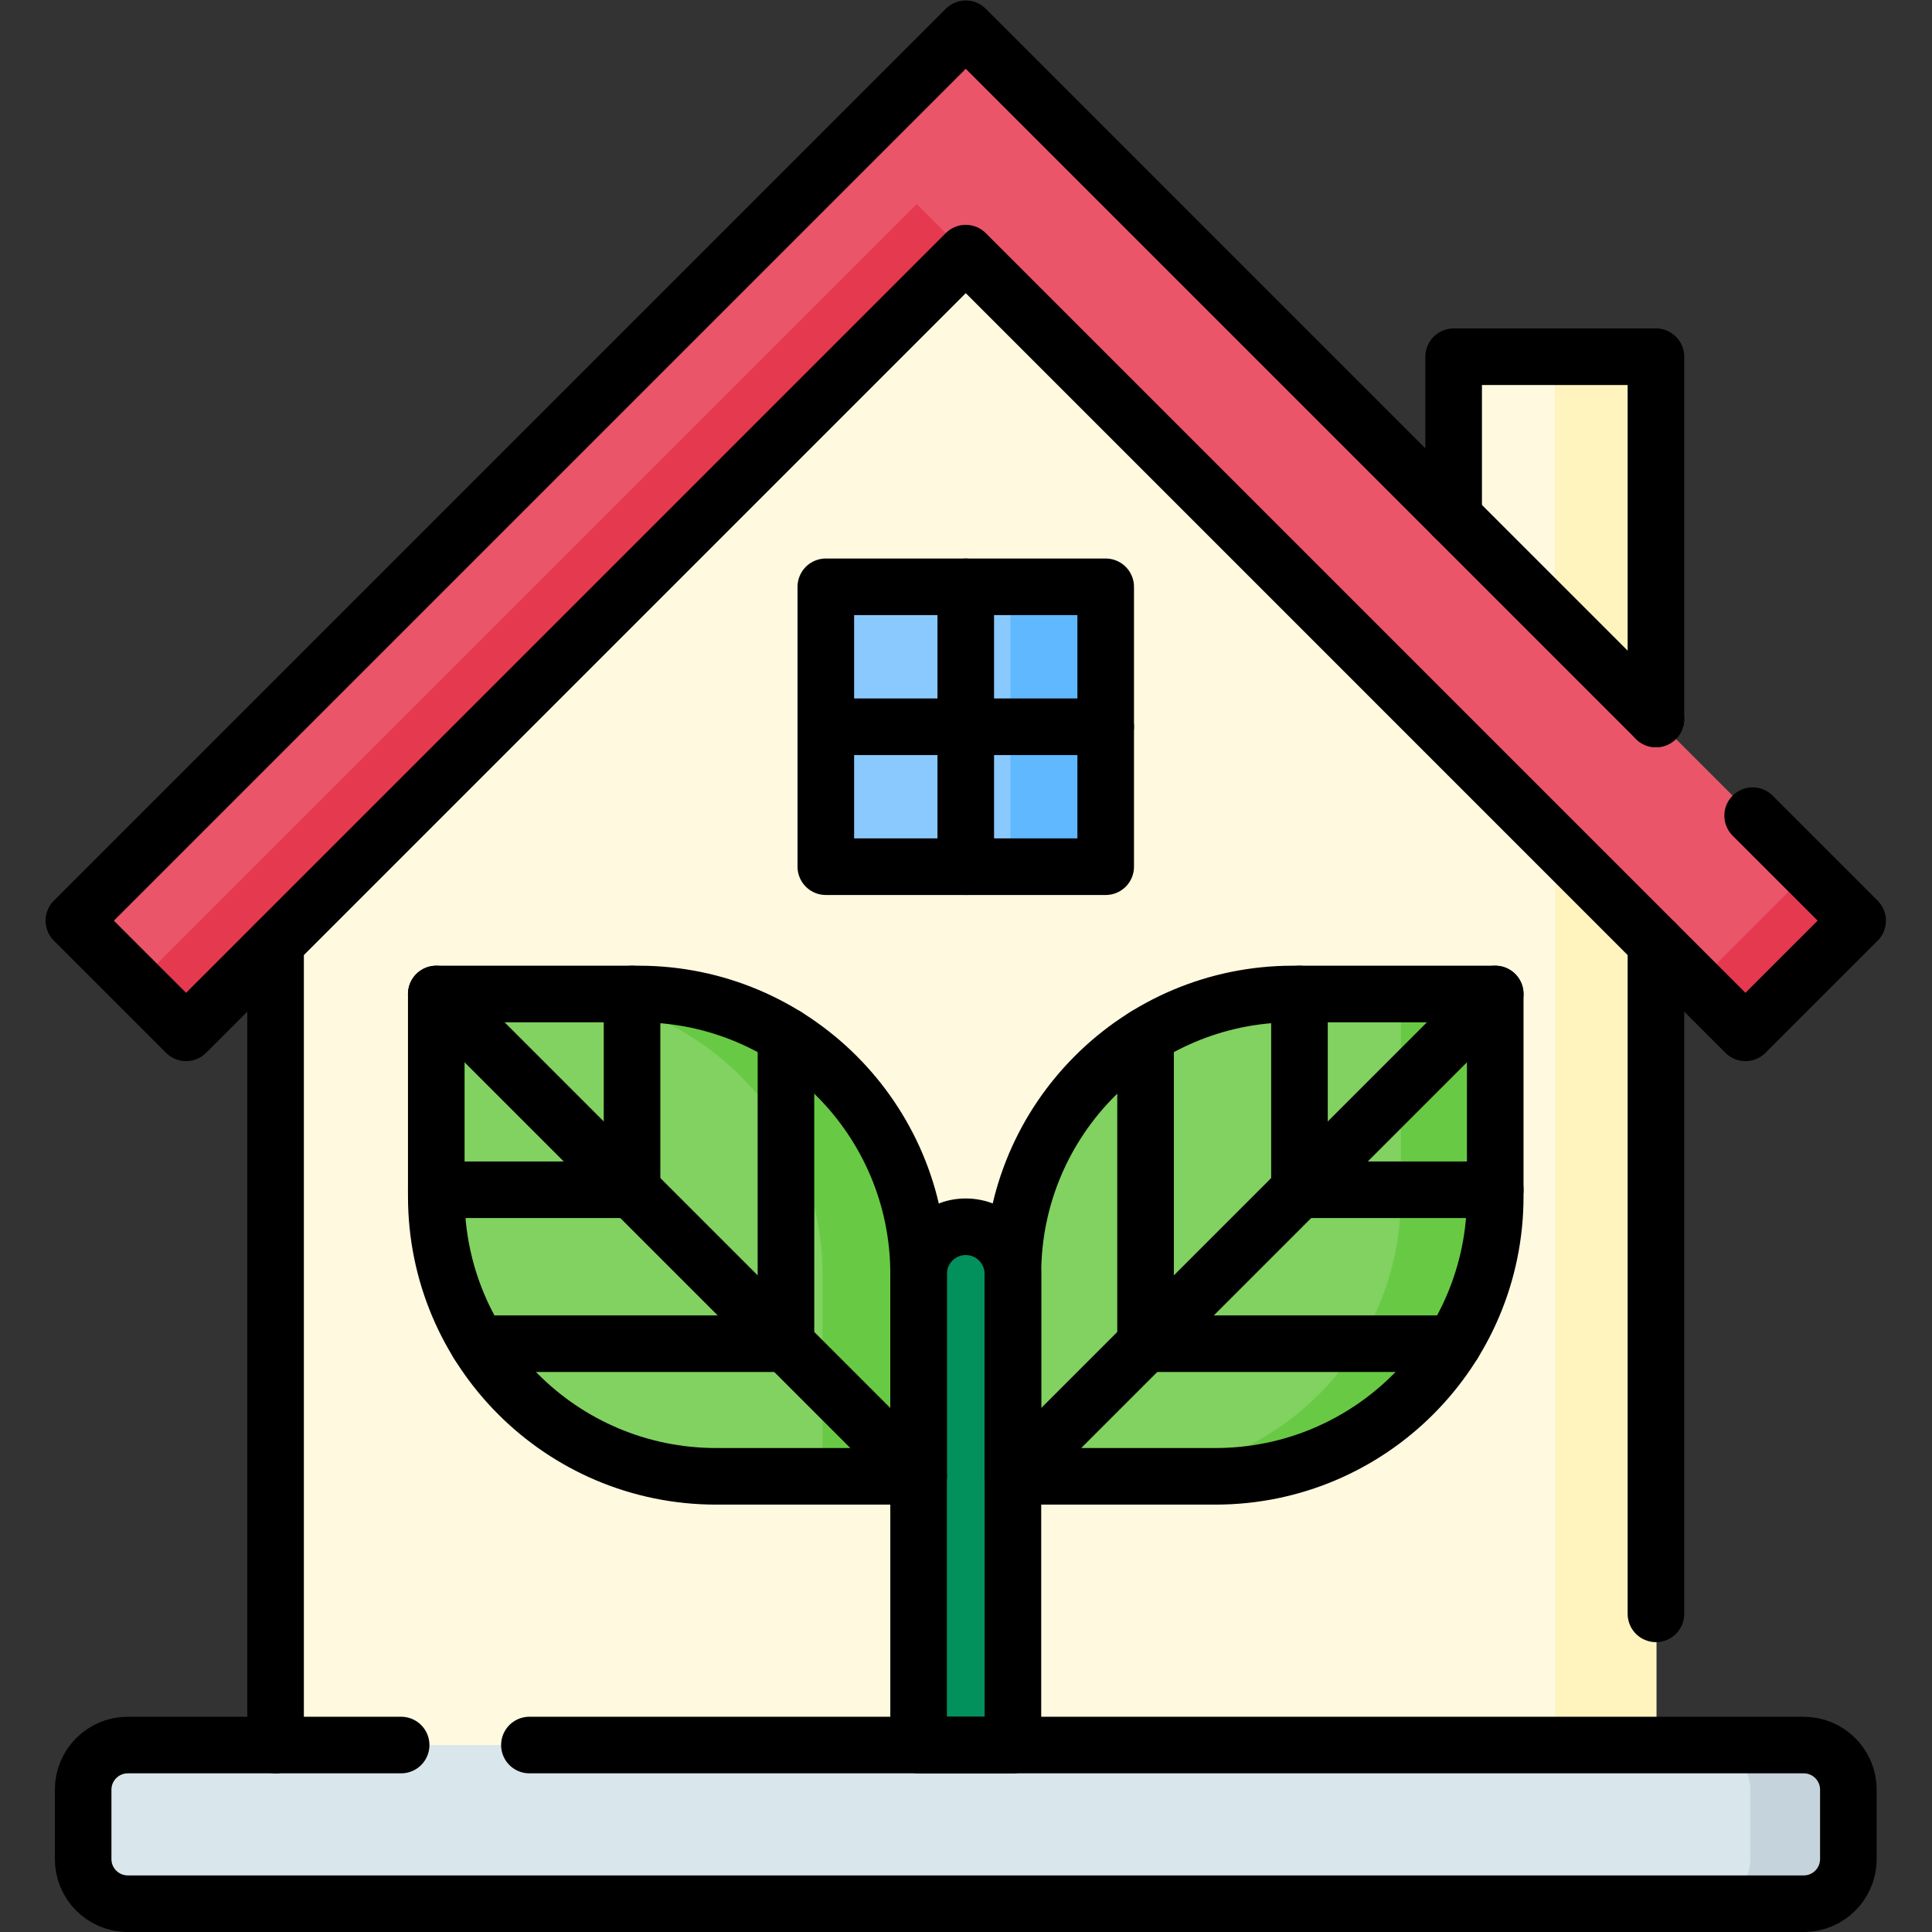
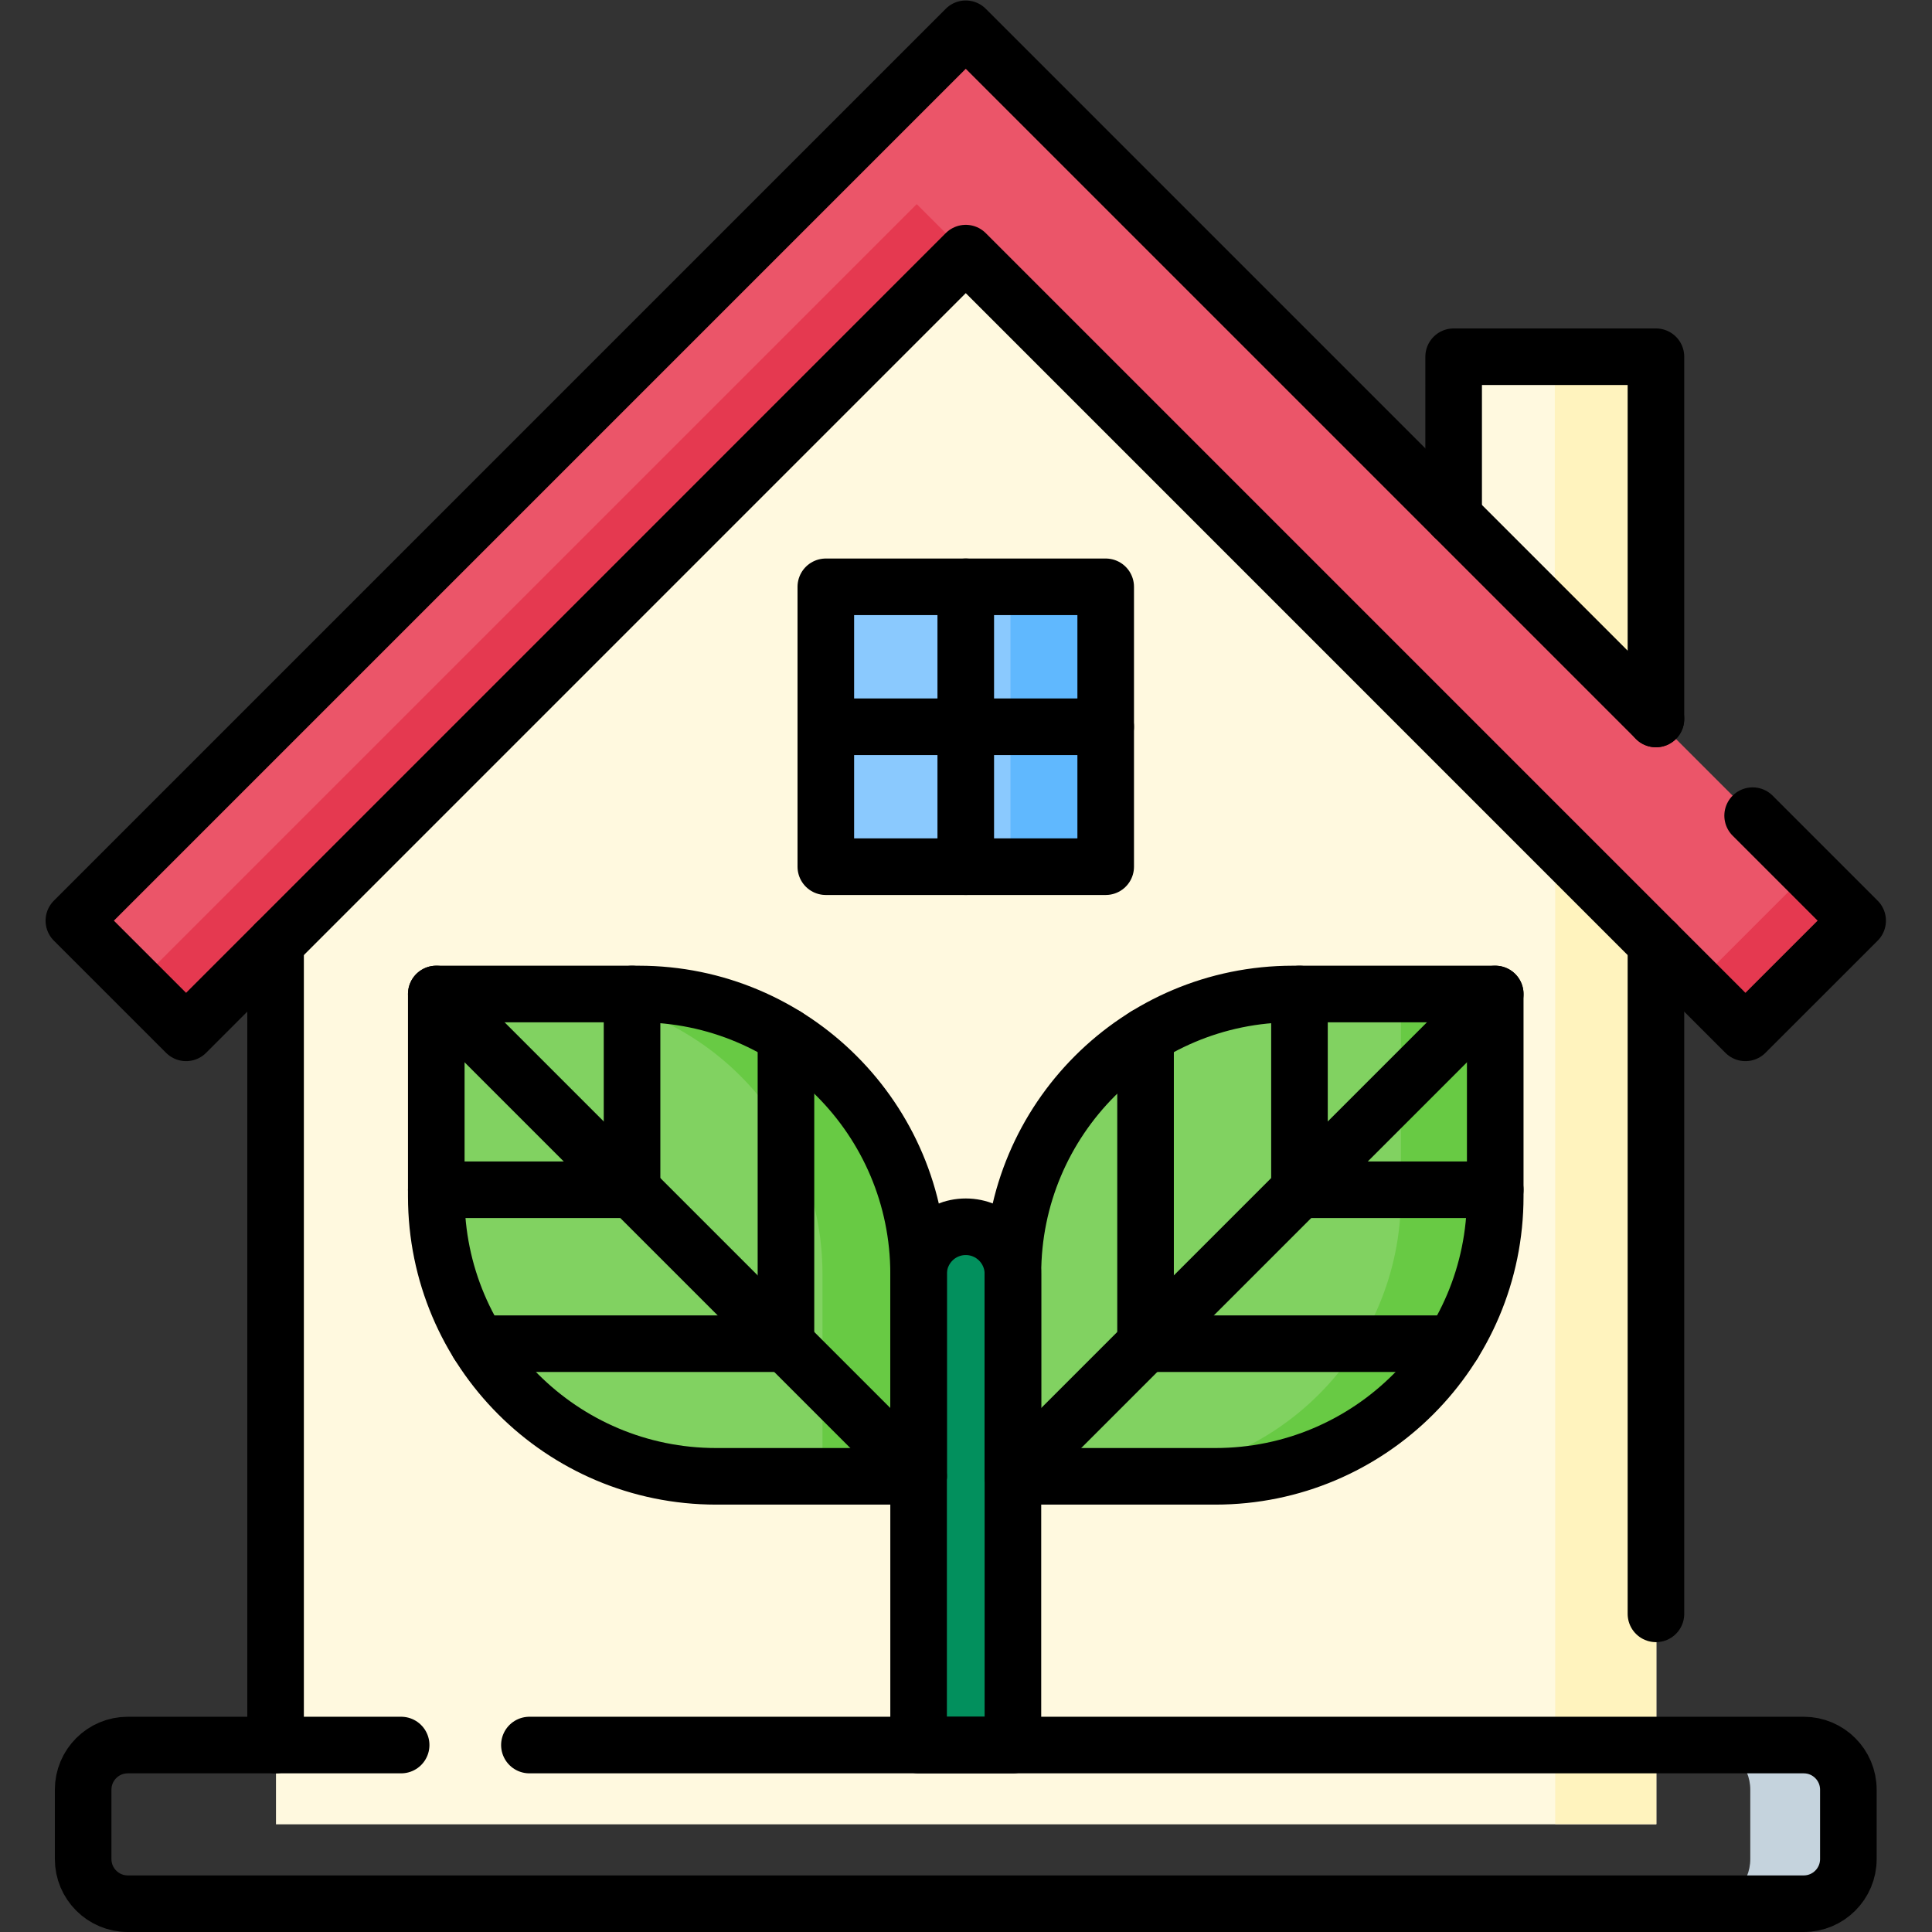
<svg xmlns="http://www.w3.org/2000/svg" version="1.1" width="512" height="512" x="0" y="0" viewBox="0 0 682.667 682.667" style="enable-background:new 0 0 512 512" xml:space="preserve">
  <rect x="0" y="0" width="682.667" height="682.667" fill="#333333" stroke="none" />
  <g>
    <defs>
      <clipPath id="a">
        <path d="M0 512h512V0H0Z" fill="#000000" opacity="1" data-original="#000000" />
      </clipPath>
    </defs>
    <path d="M385.328 302.145h53.624v115.422h-53.624z" style="fill-opacity:1;fill-rule:nonzero;stroke:none" transform="matrix(1.333 0 0 -1.333 0 682.667)" fill="#FFF9DF" data-original="#fff9df" />
    <path d="M438.949 302.14h-26.81v115.431h26.81z" style="fill-opacity:1;fill-rule:nonzero;stroke:none" transform="matrix(1.333 0 0 -1.333 0 682.667)" fill="#FFF3BE" data-original="#fff3be" />
    <path d="M0 0h-365.905v233.539l182.952 182.952L0 233.539Z" style="fill-opacity:1;fill-rule:nonzero;stroke:none" transform="matrix(1.333 0 0 -1.333 585.27 644.628)" fill="#FFF9DF" data-original="#fff9df" />
    <path d="M0 0v-233.54h-26.81V26.81Z" style="fill-opacity:1;fill-rule:nonzero;stroke:none" transform="matrix(1.333 0 0 -1.333 585.266 333.24)" fill="#FFF3BE" data-original="#fff3be" />
    <g clip-path="url(#a)" transform="matrix(1.333 0 0 -1.333 0 682.667)">
-       <path d="M0 0h-444.25c-6.535 0-11.833 5.299-11.833 11.834v18.39c0 6.536 5.298 11.834 11.833 11.834H0c6.536 0 11.834-5.298 11.834-11.834v-18.39C11.834 5.299 6.536 0 0 0" style="fill-opacity:1;fill-rule:nonzero;stroke:none" transform="translate(478.124 7.5)" fill="#D9E7EC" data-original="#d9e7ec" />
      <path d="M0 0v-18.39c0-6.53-5.3-11.83-11.84-11.83h-26c6.54 0 11.84 5.3 11.84 11.83V0c0 6.54-5.3 11.84-11.84 11.84h26C-5.3 11.84 0 6.54 0 0" style="fill-opacity:1;fill-rule:nonzero;stroke:none" transform="translate(489.96 37.72)" fill="#C5D3DD" data-original="#c5d3dd" />
      <path d="m0 0-29.746-29.735-206.673 206.684-206.673-206.684L-472.838 0l236.419 236.419Z" style="fill-opacity:1;fill-rule:nonzero;stroke:none" transform="translate(492.418 268.081)" fill="#EB5569" data-original="#eb5569" />
      <path d="m0 0 13-13-206.67-206.67-13 12.99z" style="fill-opacity:1;fill-rule:nonzero;stroke:none" transform="translate(243 458.02)" fill="#E53950" data-original="#e53950" />
      <path d="m0 0-29.75-29.73-12.99 12.99L-13 13Z" style="fill-opacity:1;fill-rule:nonzero;stroke:none" transform="translate(492.42 268.08)" fill="#E53950" data-original="#e53950" />
      <path d="M0 0h-25v124.883c0 6.903 5.596 12.5 12.5 12.5 6.903 0 12.5-5.597 12.5-12.5z" style="fill-opacity:1;fill-rule:nonzero;stroke:none" transform="translate(268.5 49.56)" fill="#02905D" data-original="#02905d" />
      <path d="M0 0v53.653c0 40.979-33.22 74.2-74.199 74.2h-53.653V74.199C-127.852 33.221-94.632 0-53.653 0Z" style="fill-opacity:1;fill-rule:nonzero;stroke:none" transform="translate(243.5 120.79)" fill="#81D261" data-original="#81d261" />
      <path d="M0 0v-53.65h-25.48V0c0 40.979-33.22 74.199-74.2 74.199h25.48C-33.22 74.199 0 40.979 0 0" style="fill-opacity:1;fill-rule:nonzero;stroke:none" transform="translate(243.5 174.44)" fill="#68CA44" data-original="#68ca44" />
      <path d="M0 0v53.653c0 40.979 33.22 74.2 74.199 74.2h53.653V74.199C127.852 33.221 94.632 0 53.653 0Z" style="fill-opacity:1;fill-rule:nonzero;stroke:none" transform="translate(268.5 120.79)" fill="#81D261" data-original="#81d261" />
      <path d="M0 0v-53.649C0-94.63-33.22-127.85-74.2-127.85h-25c40.98 0 74.2 33.22 74.2 74.201V0Z" style="fill-opacity:1;fill-rule:nonzero;stroke:none" transform="translate(396.35 248.64)" fill="#68CA44" data-original="#68ca44" />
      <path d="M293.094 282.388h-74.188v74.188h74.188z" style="fill-opacity:1;fill-rule:nonzero;stroke:none" fill="#8AC9FE" data-original="#8ac9fe" />
-       <path d="M293.09 282.39h-25.24v74.19h25.24z" style="fill-opacity:1;fill-rule:nonzero;stroke:none" fill="#60B8FE" data-original="#60b8fe" />
+       <path d="M293.09 282.39h-25.24v74.19h25.24" style="fill-opacity:1;fill-rule:nonzero;stroke:none" fill="#60B8FE" data-original="#60b8fe" />
      <path d="M0 0v-177.734" style="stroke-linecap: round; stroke-linejoin: round; stroke-miterlimit: 10; stroke-dasharray: none; stroke-opacity: 1;" transform="translate(438.952 262.068)" fill="none" stroke="#000000" stroke-width="15px" stroke-linecap="round" stroke-linejoin="round" stroke-miterlimit="10" stroke-dasharray="none" stroke-opacity="" data-original="#000000" />
      <path d="M0 0v212.511" style="stroke-linecap: round; stroke-linejoin: round; stroke-miterlimit: 10; stroke-dasharray: none; stroke-opacity: 1;" transform="translate(73.047 49.558)" fill="none" stroke="#000000" stroke-width="15px" stroke-linecap="round" stroke-linejoin="round" stroke-miterlimit="10" stroke-dasharray="none" stroke-opacity="" data-original="#000000" />
      <path d="M0 0h337.791c6.536 0 11.834-5.298 11.834-11.834v-18.39c0-6.535-5.298-11.834-11.834-11.834h-444.25c-6.536 0-11.834 5.299-11.834 11.834v18.39c0 6.536 5.298 11.834 11.834 11.834H-34" style="stroke-linecap: round; stroke-linejoin: round; stroke-miterlimit: 10; stroke-dasharray: none; stroke-opacity: 1;" transform="translate(140.333 49.558)" fill="none" stroke="#000000" stroke-width="15px" stroke-linecap="round" stroke-linejoin="round" stroke-miterlimit="10" stroke-dasharray="none" stroke-opacity="" data-original="#000000" />
      <path d="M0 0v96.02h-53.624V53.624" style="stroke-linecap: round; stroke-linejoin: round; stroke-miterlimit: 10; stroke-dasharray: none; stroke-opacity: 1;" transform="translate(438.952 321.547)" fill="none" stroke="#000000" stroke-width="15px" stroke-linecap="round" stroke-linejoin="round" stroke-miterlimit="10" stroke-dasharray="none" stroke-opacity="" data-original="#000000" />
      <path d="m0 0 27.835-27.835L-1.91-57.57l-206.673 206.684L-415.257-57.57l-29.745 29.735 236.419 236.419L-25.632 25.632" style="stroke-linecap: round; stroke-linejoin: round; stroke-miterlimit: 10; stroke-dasharray: none; stroke-opacity: 1;" transform="translate(464.583 295.916)" fill="none" stroke="#000000" stroke-width="15px" stroke-linecap="round" stroke-linejoin="round" stroke-miterlimit="10" stroke-dasharray="none" stroke-opacity="" data-original="#000000" />
      <path d="M0 0h-25v124.883c0 6.903 5.596 12.5 12.5 12.5 6.903 0 12.5-5.597 12.5-12.5z" style="stroke-linecap: round; stroke-linejoin: round; stroke-miterlimit: 10; stroke-dasharray: none; stroke-opacity: 1;" transform="translate(268.5 49.56)" fill="none" stroke="#000000" stroke-width="15px" stroke-linecap="round" stroke-linejoin="round" stroke-miterlimit="10" stroke-dasharray="none" stroke-opacity="" data-original="#000000" />
      <path d="M0 0v53.653c0 40.979-33.22 74.2-74.199 74.2h-53.653V74.199C-127.852 33.221-94.632 0-53.653 0Z" style="stroke-linecap: round; stroke-linejoin: round; stroke-miterlimit: 10; stroke-dasharray: none; stroke-opacity: 1;" transform="translate(243.5 120.79)" fill="none" stroke="#000000" stroke-width="15px" stroke-linecap="round" stroke-linejoin="round" stroke-miterlimit="10" stroke-dasharray="none" stroke-opacity="" data-original="#000000" />
      <path d="m0 0 127.852-127.853" style="stroke-linecap: round; stroke-linejoin: round; stroke-miterlimit: 10; stroke-dasharray: none; stroke-opacity: 1;" transform="translate(115.647 248.642)" fill="none" stroke="#000000" stroke-width="15px" stroke-linecap="round" stroke-linejoin="round" stroke-miterlimit="10" stroke-dasharray="none" stroke-opacity="" data-original="#000000" />
      <path d="M0 0h81.598v81.598" style="stroke-linecap: round; stroke-linejoin: round; stroke-miterlimit: 10; stroke-dasharray: none; stroke-opacity: 1;" transform="translate(126.741 155.95)" fill="none" stroke="#000000" stroke-width="15px" stroke-linecap="round" stroke-linejoin="round" stroke-miterlimit="10" stroke-dasharray="none" stroke-opacity="" data-original="#000000" />
      <path d="M0 0h51.893v51.893" style="stroke-linecap: round; stroke-linejoin: round; stroke-miterlimit: 10; stroke-dasharray: none; stroke-opacity: 1;" transform="translate(115.647 196.749)" fill="none" stroke="#000000" stroke-width="15px" stroke-linecap="round" stroke-linejoin="round" stroke-miterlimit="10" stroke-dasharray="none" stroke-opacity="" data-original="#000000" />
      <path d="M0 0v53.653c0 40.979 33.22 74.2 74.199 74.2h53.653V74.199C127.852 33.221 94.632 0 53.653 0Z" style="stroke-linecap: round; stroke-linejoin: round; stroke-miterlimit: 10; stroke-dasharray: none; stroke-opacity: 1;" transform="translate(268.5 120.79)" fill="none" stroke="#000000" stroke-width="15px" stroke-linecap="round" stroke-linejoin="round" stroke-miterlimit="10" stroke-dasharray="none" stroke-opacity="" data-original="#000000" />
      <path d="m0 0-127.852-127.853" style="stroke-linecap: round; stroke-linejoin: round; stroke-miterlimit: 10; stroke-dasharray: none; stroke-opacity: 1;" transform="translate(396.352 248.642)" fill="none" stroke="#000000" stroke-width="15px" stroke-linecap="round" stroke-linejoin="round" stroke-miterlimit="10" stroke-dasharray="none" stroke-opacity="" data-original="#000000" />
      <path d="M0 0h-81.598v81.598" style="stroke-linecap: round; stroke-linejoin: round; stroke-miterlimit: 10; stroke-dasharray: none; stroke-opacity: 1;" transform="translate(385.258 155.95)" fill="none" stroke="#000000" stroke-width="15px" stroke-linecap="round" stroke-linejoin="round" stroke-miterlimit="10" stroke-dasharray="none" stroke-opacity="" data-original="#000000" />
      <path d="M0 0h-51.893v51.893" style="stroke-linecap: round; stroke-linejoin: round; stroke-miterlimit: 10; stroke-dasharray: none; stroke-opacity: 1;" transform="translate(396.352 196.749)" fill="none" stroke="#000000" stroke-width="15px" stroke-linecap="round" stroke-linejoin="round" stroke-miterlimit="10" stroke-dasharray="none" stroke-opacity="" data-original="#000000" />
      <path d="M293.094 282.388h-74.188v74.188h74.188z" style="stroke-linecap: round; stroke-linejoin: round; stroke-miterlimit: 10; stroke-dasharray: none; stroke-opacity: 1;" fill="none" stroke="#000000" stroke-width="15px" stroke-linecap="round" stroke-linejoin="round" stroke-miterlimit="10" stroke-dasharray="none" stroke-opacity="" data-original="#000000" />
      <path d="M0 0v-74.188" style="stroke-linecap: round; stroke-linejoin: round; stroke-miterlimit: 10; stroke-dasharray: none; stroke-opacity: 1;" transform="translate(256 356.576)" fill="none" stroke="#000000" stroke-width="15px" stroke-linecap="round" stroke-linejoin="round" stroke-miterlimit="10" stroke-dasharray="none" stroke-opacity="" data-original="#000000" />
      <path d="M0 0h74.188" style="stroke-linecap: round; stroke-linejoin: round; stroke-miterlimit: 10; stroke-dasharray: none; stroke-opacity: 1;" transform="translate(218.906 319.481)" fill="none" stroke="#000000" stroke-width="15px" stroke-linecap="round" stroke-linejoin="round" stroke-miterlimit="10" stroke-dasharray="none" stroke-opacity="" data-original="#000000" />
    </g>
  </g>
</svg>